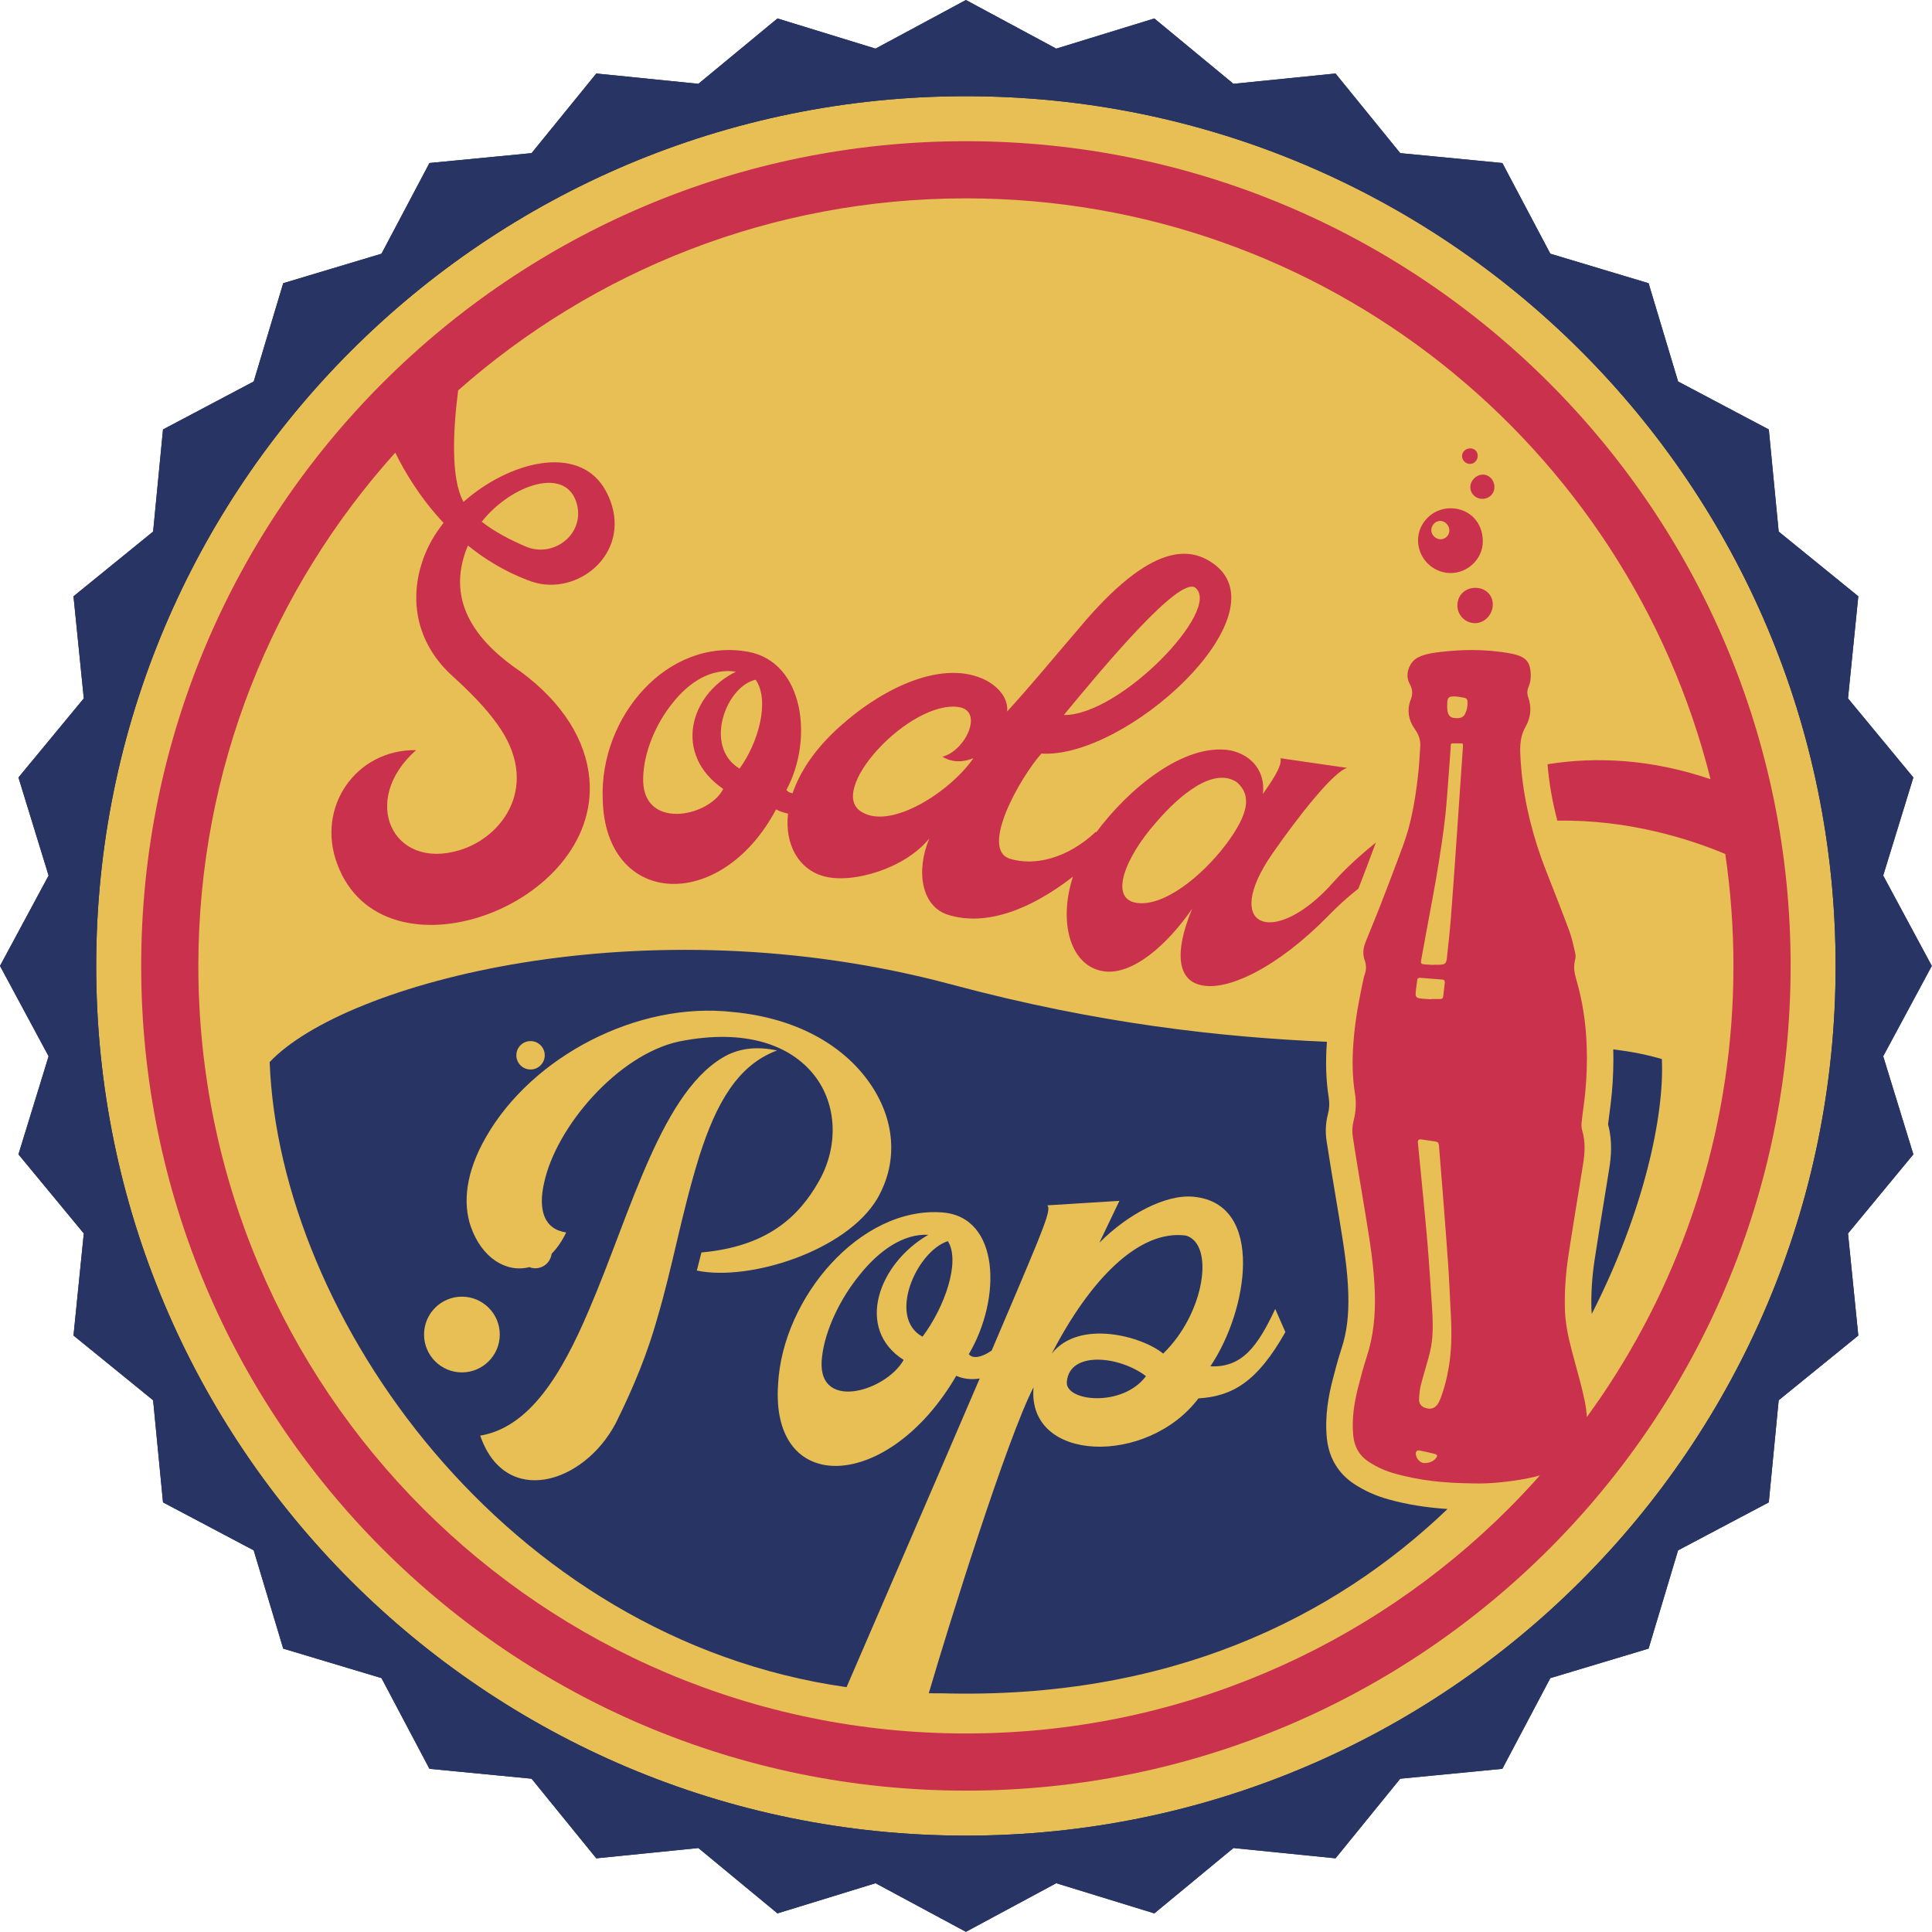
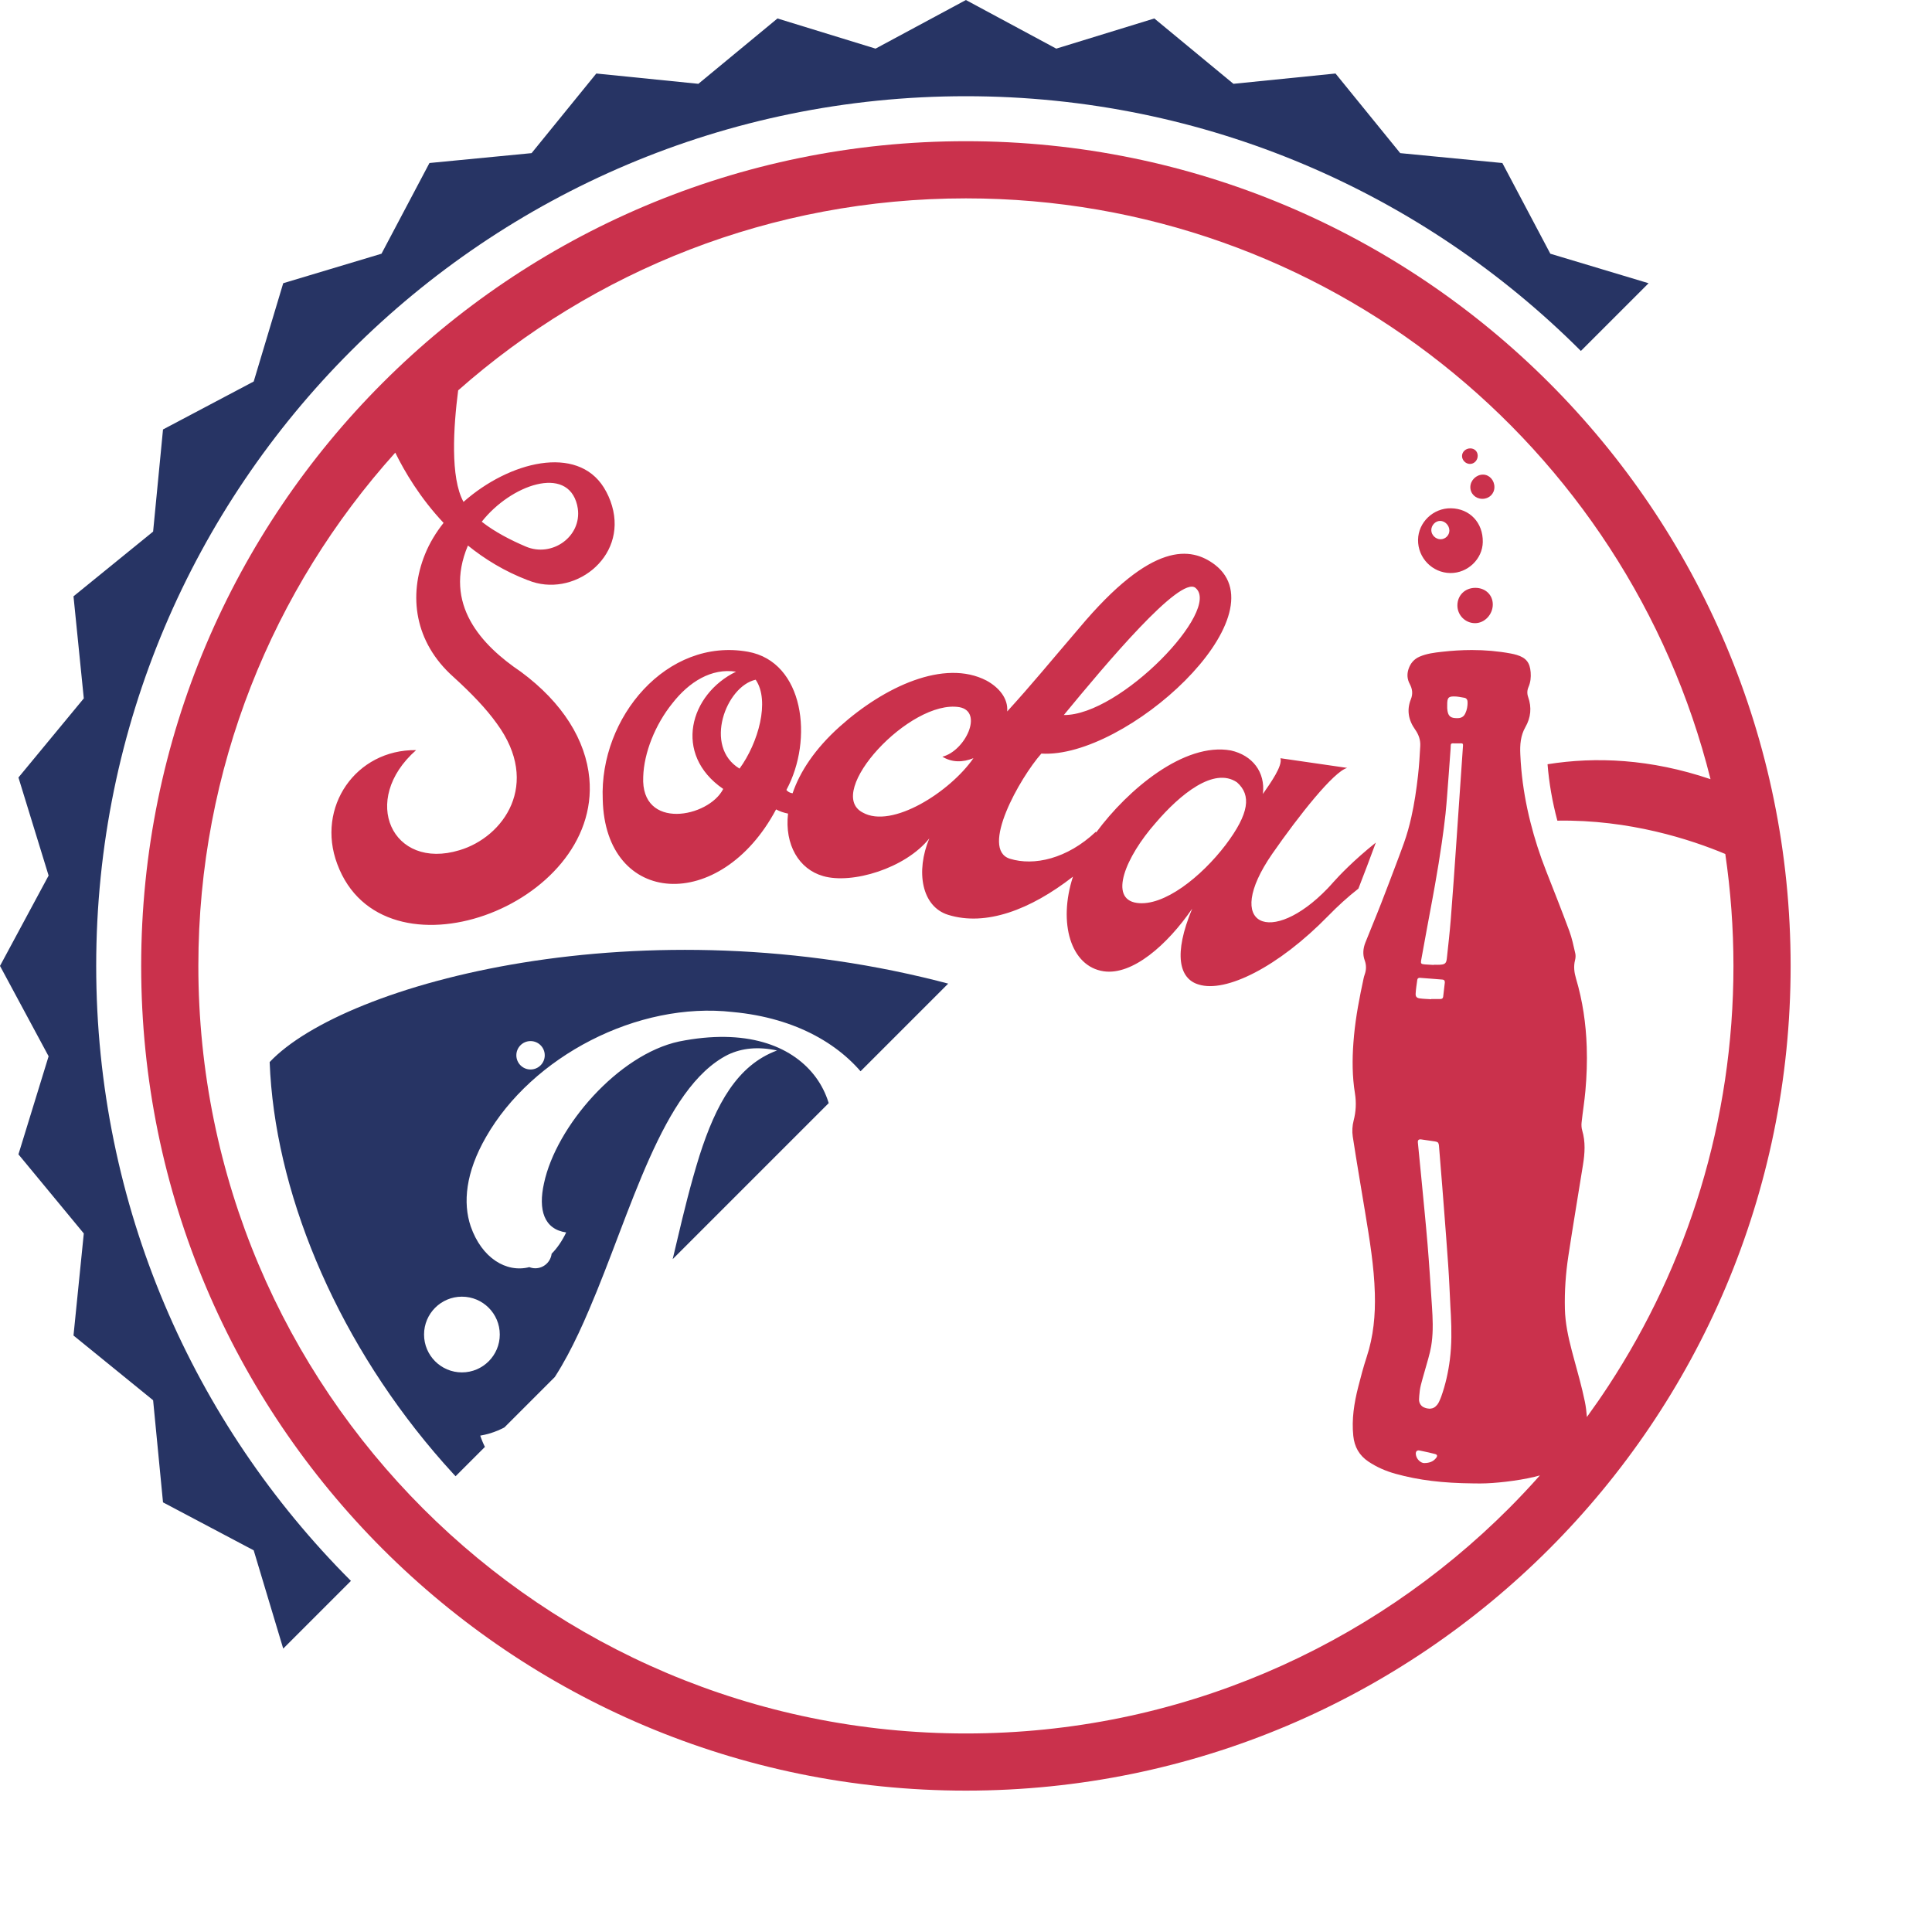
<svg xmlns="http://www.w3.org/2000/svg" height="436.9" preserveAspectRatio="xMidYMid meet" version="1.0" viewBox="0.0 0.0 436.9 436.9" width="436.9" zoomAndPan="magnify">
  <defs>
    <clipPath id="a">
      <path d="M 0 0 L 436.859 0 L 436.859 436.859 L 0 436.859 Z M 0 0" />
    </clipPath>
    <clipPath id="b">
-       <path d="M 0 0 L 436.859 0 L 436.859 436.859 L 0 436.859 Z M 0 0" />
+       <path d="M 0 0 L 436.859 0 L 0 436.859 Z M 0 0" />
    </clipPath>
  </defs>
  <g>
    <g clip-path="url(#a)" id="change1_2">
-       <path d="M 432.684 261.043 L 417.906 278.93 L 420.234 302.016 L 402.23 316.648 L 399.992 339.742 L 379.48 350.59 L 372.809 372.812 L 350.586 379.488 L 339.738 399.996 L 316.645 402.234 L 302.012 420.238 L 278.926 417.91 L 261.039 432.688 L 238.859 425.867 L 218.43 436.859 L 197.996 425.867 L 175.816 432.688 L 157.93 417.91 L 134.844 420.238 L 120.211 402.234 L 97.113 399.996 L 86.27 379.484 L 64.047 372.812 L 57.371 350.59 L 36.863 339.742 L 34.625 316.648 L 16.621 302.012 L 18.949 278.93 L 4.172 261.043 L 10.992 238.863 L 0 218.43 L 10.992 198 L 4.172 175.82 L 18.949 157.934 L 16.621 134.848 L 34.625 120.211 L 36.863 97.117 L 57.375 86.27 L 64.047 64.047 L 86.27 57.375 L 97.117 36.863 L 120.211 34.629 L 134.848 16.625 L 157.93 18.953 L 175.816 4.176 L 197.996 10.996 L 218.43 0.004 L 238.859 10.996 L 261.039 4.176 L 278.926 18.953 L 302.012 16.625 L 316.645 34.629 L 339.742 36.867 L 350.59 57.375 L 372.809 64.051 L 379.484 86.273 L 399.996 97.121 L 402.23 120.215 L 420.234 134.848 L 417.906 157.934 L 432.684 175.82 L 425.863 198 L 436.855 218.43 L 425.863 238.863 L 432.684 261.043" fill="#273464" />
-     </g>
+       </g>
    <g id="change2_1">
-       <path d="M 415.102 218.43 C 415.102 327.051 327.047 415.105 218.43 415.105 C 109.809 415.105 21.754 327.051 21.754 218.43 C 21.754 109.812 109.809 21.758 218.43 21.758 C 327.047 21.758 415.102 109.812 415.102 218.43" fill="#e8bf55" />
-     </g>
+       </g>
    <g clip-path="url(#b)" id="change1_1">
      <path d="M 263.035 306.102 C 258.332 302.195 244.047 298.234 237.848 306.098 C 246.391 289.559 257.477 277.98 268.191 279.41 C 274.742 281.363 272.438 296.988 263.035 306.102 Z M 198.402 271.035 C 191.398 282.887 169.523 289.762 157.699 287.348 L 157.57 287.355 L 158.621 283.227 C 173.363 281.91 180.562 275.297 185.172 267.141 C 189.664 259.25 189.332 249.691 184.062 243.066 C 178.797 236.441 168.711 232.48 153.551 235.523 C 139.828 238.48 125.754 254.707 123.016 267.602 C 121.684 273.59 123.004 277.969 128.035 278.703 C 127.09 280.68 125.973 282.273 124.746 283.516 C 124.52 285.367 122.961 286.805 121.047 286.805 C 120.57 286.805 120.121 286.707 119.703 286.547 C 114.488 287.887 108.926 284.496 106.434 277.297 C 104.66 272.027 105.281 265.164 109.898 257.137 C 120.309 238.91 144.191 226.398 165.727 228.859 C 180.113 230.195 190.598 236.363 196.492 244.656 C 202.391 252.945 203.254 262.602 198.402 271.035 Z M 139.254 321.82 C 131.98 335.656 114.207 340.965 108.598 324.652 C 119.766 322.773 127.016 310.777 133.195 296.223 C 142.707 274.117 149.742 245.996 164.625 238.508 C 167.812 236.996 171.461 236.637 175.719 237.555 C 166.738 240.867 161.91 249.695 158.18 261.344 C 154.023 274.723 152.234 285.984 148.551 298.414 C 146.508 305.629 143.566 313.156 139.254 321.82 Z M 104.457 310.352 C 99.727 310.352 95.895 306.516 95.895 301.789 C 95.895 297.059 99.727 293.227 104.457 293.227 C 109.184 293.227 113.02 297.059 113.02 301.789 C 113.02 306.516 109.184 310.352 104.457 310.352 Z M 119.977 235.43 C 121.75 235.43 123.188 236.867 123.188 238.641 C 123.188 240.414 121.75 241.852 119.977 241.852 C 118.203 241.852 116.766 240.414 116.766 238.641 C 116.766 236.867 118.203 235.43 119.977 235.43 Z M 306.148 335.531 C 302.617 333.18 300.516 329.648 300.062 325.32 C 299.523 320.117 300.52 315.34 301.32 312.199 C 301.898 309.91 302.551 307.453 303.359 304.988 C 304.551 301.375 305.043 297.461 304.906 292.664 C 304.754 287.078 303.848 281.555 302.887 275.707 L 302.809 275.223 C 302.516 273.43 302.215 271.641 301.914 269.852 C 301.262 265.945 300.586 261.906 299.977 257.906 C 299.68 255.945 299.789 253.883 300.297 251.934 C 300.629 250.656 300.684 249.465 300.477 248.184 C 299.863 244.367 299.727 240.32 300.062 235.59 C 276.555 234.574 248.516 231.574 215.227 222.645 C 145.383 203.918 77.809 222.32 60.98 240.176 C 63.172 297.797 114.473 370.625 191.438 381.531 C 198.855 364.367 211.551 335.051 221.547 311.734 C 219.68 312.035 217.844 311.852 216.25 311.117 C 200.965 337.391 174.141 338.539 175.961 312.973 C 176.973 293.492 194.57 272.719 213.16 274.184 C 226.082 275.215 226.566 293.551 219.094 306.219 C 219.906 307.355 222.059 306.977 224.258 305.402 C 228.703 295.004 232.387 286.312 234.461 281.254 C 236.047 277.215 237.762 273.176 236.805 272.578 L 253.141 271.559 L 248.613 281.023 C 255.156 274.449 263.801 269.977 270.008 270.641 C 286.113 272.258 282.238 296.379 273.711 308.977 C 280.945 309.316 284.441 304.375 288.379 295.996 L 290.676 301.23 C 284.293 312.516 278.723 315.75 271.012 316.23 C 259.504 331.512 232.172 330.852 233.727 313.703 C 227.75 325.281 214.707 366.957 210.031 382.914 C 211.004 382.922 211.973 382.934 212.949 382.922 C 264.438 384.348 301.617 365.875 327.348 341.242 C 322.438 340.918 318.145 340.219 313.992 339.07 C 311.121 338.273 308.48 337.082 306.148 335.531 Z M 214.352 280.668 C 217.266 285.34 213.582 295.672 208.613 302.277 C 200.602 297.926 207.277 282.945 214.352 280.668 Z M 204.348 307.531 C 200.34 314.734 184.109 319.551 185.926 306.582 C 186.617 300.895 189.855 293.871 194.363 288.344 C 198.742 282.824 204.273 278.938 209.934 279.238 C 198.66 285.715 193.285 300.48 204.348 307.531 Z M 359.879 295.84 C 359.793 292.312 360.035 288.641 360.598 284.926 C 361.27 280.488 362.012 275.961 362.727 271.586 C 363.121 269.172 363.516 266.754 363.902 264.336 C 364.336 261.629 364.691 258.055 363.645 254.27 C 363.746 253.387 363.863 252.492 363.988 251.555 C 364.172 250.156 364.363 248.711 364.496 247.219 C 364.805 243.785 364.902 240.492 364.828 237.301 C 368.777 237.797 372.441 238.488 375.805 239.492 C 376.422 252.23 371.691 274.18 359.953 297.137 C 359.914 296.703 359.891 296.273 359.879 295.84 Z M 259.152 311.199 C 253.828 318.352 240.754 316.938 241.258 312.445 C 241.871 305.453 253.094 306.59 259.152 311.199 Z M 218.43 415.105 C 109.809 415.105 21.754 327.051 21.754 218.43 C 21.754 109.812 109.809 21.758 218.43 21.758 C 327.047 21.758 415.102 109.812 415.102 218.43 C 415.102 327.051 327.047 415.105 218.43 415.105 Z M 425.863 238.863 L 436.855 218.43 L 425.863 198 L 432.684 175.82 L 417.906 157.934 L 420.234 134.848 L 402.23 120.215 L 399.996 97.121 L 379.484 86.273 L 372.809 64.051 L 350.59 57.375 L 339.742 36.867 L 316.645 34.629 L 302.012 16.625 L 278.926 18.953 L 261.039 4.176 L 238.859 10.996 L 218.43 0.004 L 197.996 10.996 L 175.816 4.176 L 157.93 18.953 L 134.848 16.625 L 120.211 34.629 L 97.117 36.863 L 86.27 57.375 L 64.047 64.047 L 57.375 86.27 L 36.863 97.117 L 34.625 120.211 L 16.621 134.848 L 18.949 157.934 L 4.172 175.82 L 10.992 198 L 0 218.43 L 10.992 238.863 L 4.172 261.043 L 18.949 278.93 L 16.621 302.012 L 34.625 316.648 L 36.863 339.742 L 57.371 350.59 L 64.047 372.812 L 86.27 379.484 L 97.113 399.996 L 120.211 402.234 L 134.844 420.238 L 157.93 417.91 L 175.816 432.688 L 197.996 425.867 L 218.43 436.859 L 238.859 425.867 L 261.039 432.688 L 278.926 417.91 L 302.012 420.238 L 316.645 402.234 L 339.738 399.996 L 350.586 379.488 L 372.809 372.812 L 379.48 350.59 L 399.992 339.742 L 402.23 316.648 L 420.234 302.016 L 417.906 278.93 L 432.684 261.043 L 425.863 238.863" fill="#273464" />
    </g>
    <g id="change3_1">
      <path d="M 108.941 117.98 C 115.5 109.641 128.289 105.094 130.508 114.188 C 130.57 114.449 130.621 114.715 130.66 114.98 C 131.578 121.34 124.836 126.121 118.922 123.605 C 115.527 122.164 111.852 120.277 108.941 117.98 Z M 320.504 221.574 C 320.504 221.566 320.508 221.566 320.508 221.562 C 320.516 221.484 320.539 221.418 320.57 221.363 C 320.582 221.344 320.598 221.328 320.613 221.312 C 320.637 221.277 320.664 221.246 320.695 221.223 C 320.719 221.207 320.742 221.199 320.766 221.188 C 320.801 221.172 320.832 221.152 320.871 221.145 C 320.898 221.137 320.934 221.137 320.965 221.133 C 320.992 221.129 321.016 221.121 321.043 221.121 C 321.066 221.121 321.094 221.125 321.121 221.125 C 321.918 221.188 322.715 221.25 323.508 221.309 C 324.398 221.379 325.293 221.445 326.184 221.52 C 326.281 221.527 326.367 221.547 326.441 221.578 C 326.629 221.664 326.719 221.836 326.723 222.062 C 326.727 222.102 326.734 222.133 326.73 222.176 C 326.648 222.922 326.559 223.664 326.473 224.41 C 326.434 224.742 326.395 225.074 326.355 225.406 C 326.352 225.426 326.344 225.438 326.34 225.457 C 326.328 225.523 326.312 225.59 326.285 225.641 C 326.281 225.652 326.27 225.656 326.266 225.668 C 326.23 225.719 326.195 225.766 326.148 225.801 C 326.137 225.809 326.117 225.812 326.105 225.82 C 326.059 225.848 326.012 225.875 325.957 225.887 C 325.926 225.898 325.883 225.898 325.848 225.902 C 325.805 225.906 325.766 225.918 325.719 225.918 C 325.715 225.918 325.715 225.918 325.715 225.918 C 325.543 225.918 325.371 225.918 325.199 225.918 C 325.145 225.918 325.086 225.918 325.031 225.918 C 324.574 225.918 324.117 225.918 323.66 225.918 C 323.66 225.922 323.66 225.926 323.66 225.93 C 323.656 225.941 323.656 225.953 323.656 225.965 C 322.805 225.91 321.945 225.895 321.102 225.781 C 320.738 225.734 320.484 225.637 320.328 225.461 C 320.25 225.371 320.195 225.266 320.164 225.137 C 320.133 225.008 320.121 224.855 320.133 224.68 C 320.191 223.641 320.363 222.605 320.504 221.574 Z M 331.867 158.66 C 331.883 158.938 331.871 159.211 331.852 159.477 C 331.812 159.898 331.738 160.309 331.605 160.715 C 331.602 160.723 331.598 160.734 331.594 160.746 C 331.523 160.953 331.441 161.16 331.344 161.367 C 331.105 161.867 330.762 162.172 330.289 162.309 C 330.133 162.355 329.961 162.383 329.777 162.395 C 329.773 162.395 329.77 162.395 329.766 162.395 C 329.641 162.398 329.516 162.402 329.398 162.402 C 329.355 162.402 329.32 162.398 329.281 162.398 C 329.199 162.395 329.121 162.391 329.043 162.383 C 328.945 162.379 328.852 162.367 328.766 162.352 C 328.695 162.34 328.629 162.328 328.566 162.312 C 328.484 162.293 328.406 162.27 328.336 162.242 C 328.281 162.219 328.223 162.199 328.176 162.172 C 328.109 162.137 328.051 162.098 327.992 162.055 C 327.945 162.023 327.902 161.992 327.863 161.953 C 327.812 161.906 327.766 161.844 327.723 161.785 C 327.688 161.742 327.652 161.703 327.625 161.656 C 327.586 161.586 327.551 161.504 327.516 161.426 C 327.496 161.371 327.473 161.324 327.453 161.266 C 327.422 161.172 327.398 161.059 327.375 160.949 C 327.363 160.891 327.348 160.844 327.336 160.781 C 327.309 160.617 327.289 160.434 327.277 160.234 C 327.273 160.223 327.273 160.211 327.27 160.199 C 327.262 160.047 327.266 159.895 327.27 159.742 C 327.27 159.668 327.27 159.59 327.27 159.516 C 327.27 159.297 327.27 159.105 327.277 158.93 C 327.281 158.875 327.285 158.828 327.289 158.777 C 327.301 158.664 327.309 158.555 327.324 158.457 C 327.332 158.406 327.344 158.359 327.352 158.312 C 327.371 158.234 327.391 158.16 327.418 158.094 C 327.434 158.055 327.453 158.016 327.473 157.98 C 327.5 157.922 327.535 157.871 327.574 157.828 C 327.602 157.801 327.629 157.77 327.656 157.746 C 327.703 157.707 327.758 157.676 327.816 157.645 C 327.852 157.629 327.883 157.609 327.922 157.598 C 327.996 157.57 328.086 157.551 328.18 157.535 C 328.211 157.531 328.238 157.52 328.273 157.516 C 328.41 157.5 328.559 157.492 328.73 157.492 C 328.734 157.492 328.742 157.492 328.746 157.492 C 328.852 157.492 328.98 157.5 329.105 157.504 C 329.195 157.508 329.277 157.508 329.379 157.516 C 329.566 157.527 329.754 157.559 329.941 157.586 C 330.355 157.645 330.766 157.719 331.176 157.801 C 331.441 157.852 331.617 157.988 331.727 158.176 C 331.809 158.312 331.859 158.469 331.867 158.652 C 331.867 158.656 331.867 158.66 331.867 158.66 Z M 326.887 184.059 C 326.969 183.281 327.035 182.504 327.105 181.727 C 327.152 181.227 327.184 180.723 327.227 180.219 C 327.508 176.836 327.723 173.441 327.984 170.055 C 328.02 169.559 328.062 169.066 328.066 168.57 C 328.07 168.488 328.078 168.418 328.094 168.359 C 328.098 168.34 328.109 168.328 328.113 168.312 C 328.129 168.273 328.145 168.238 328.168 168.211 C 328.184 168.195 328.203 168.188 328.223 168.176 C 328.246 168.156 328.27 168.137 328.305 168.125 C 328.332 168.117 328.367 168.117 328.398 168.109 C 328.434 168.105 328.461 168.098 328.5 168.098 C 328.512 168.098 328.523 168.098 328.535 168.098 C 329.164 168.117 329.793 168.117 330.422 168.098 C 330.434 168.098 330.445 168.098 330.457 168.098 C 330.496 168.098 330.523 168.105 330.555 168.109 C 330.586 168.117 330.625 168.117 330.648 168.125 C 330.684 168.137 330.703 168.156 330.727 168.172 C 330.742 168.188 330.766 168.195 330.777 168.211 C 330.797 168.238 330.809 168.273 330.816 168.309 C 330.824 168.328 330.836 168.34 330.836 168.359 C 330.848 168.418 330.848 168.488 330.84 168.562 C 330.84 168.57 330.844 168.574 330.844 168.578 C 330.605 171.996 330.371 175.414 330.137 178.836 C 329.898 182.336 329.66 185.836 329.418 189.332 C 329.367 190.031 329.32 190.727 329.273 191.426 C 329.098 193.938 328.926 196.449 328.746 198.961 C 328.531 201.918 328.316 204.875 328.082 207.832 C 327.844 210.809 327.508 213.781 327.184 216.754 C 327.152 217.031 327.109 217.254 327.047 217.434 C 326.996 217.57 326.934 217.676 326.852 217.77 C 326.703 217.941 326.484 218.043 326.176 218.102 C 326.016 218.129 325.844 218.148 325.629 218.164 C 325.453 218.172 325.273 218.176 325.098 218.176 C 325.047 218.176 324.992 218.176 324.941 218.176 C 324.715 218.172 324.484 218.168 324.258 218.168 C 324.238 218.168 324.223 218.168 324.203 218.168 C 324.203 218.172 324.203 218.176 324.199 218.184 C 324.199 218.191 324.199 218.203 324.199 218.211 C 323.871 218.191 323.547 218.172 323.219 218.152 C 322.883 218.133 322.543 218.121 322.207 218.09 C 321.77 218.051 321.531 218.004 321.418 217.863 C 321.336 217.758 321.32 217.602 321.348 217.355 C 321.359 217.27 321.375 217.172 321.395 217.059 C 321.711 215.266 322.043 213.477 322.375 211.688 C 322.508 210.969 322.633 210.25 322.77 209.531 C 322.848 209.098 322.93 208.668 323.012 208.234 C 323.328 206.551 323.641 204.871 323.949 203.188 C 324.145 202.129 324.336 201.07 324.523 200.012 C 325.086 196.852 325.602 193.688 326.059 190.512 C 326.367 188.363 326.652 186.215 326.887 184.059 Z M 324.961 329.34 C 324.934 329.438 324.879 329.547 324.785 329.668 C 324.277 330.324 323.629 330.73 322.531 330.836 C 322.383 330.848 322.23 330.855 322.066 330.859 C 322.062 330.859 322.062 330.859 322.059 330.859 C 322.012 330.859 321.961 330.844 321.91 330.84 C 321.863 330.832 321.816 330.832 321.766 330.82 C 321.711 330.805 321.652 330.777 321.598 330.754 C 321.551 330.738 321.508 330.727 321.461 330.703 C 321.402 330.676 321.348 330.637 321.293 330.605 C 321.246 330.574 321.199 330.551 321.152 330.52 C 321.102 330.48 321.055 330.434 321.004 330.391 C 320.961 330.352 320.91 330.32 320.867 330.273 C 320.824 330.23 320.785 330.18 320.742 330.133 C 320.699 330.082 320.652 330.035 320.609 329.977 C 320.578 329.934 320.555 329.879 320.52 329.832 C 320.48 329.77 320.438 329.707 320.402 329.637 C 320.375 329.586 320.359 329.531 320.34 329.477 C 320.309 329.406 320.273 329.336 320.25 329.258 C 320.234 329.207 320.23 329.152 320.219 329.098 C 320.203 329.016 320.18 328.938 320.172 328.852 C 320.172 328.852 320.172 328.848 320.172 328.848 C 320.16 328.703 320.168 328.574 320.191 328.465 C 320.195 328.426 320.215 328.402 320.227 328.367 C 320.246 328.301 320.273 328.238 320.312 328.188 C 320.336 328.16 320.367 328.141 320.395 328.117 C 320.438 328.082 320.488 328.051 320.547 328.031 C 320.586 328.02 320.629 328.012 320.672 328.008 C 320.703 328.004 320.727 327.988 320.766 327.988 C 320.832 327.988 320.906 327.996 320.984 328.012 C 321.195 328.051 321.406 328.098 321.613 328.141 C 322.594 328.336 323.566 328.559 324.531 328.812 C 324.898 328.91 325.027 329.09 324.961 329.34 Z M 324.941 317.746 C 324.832 317.879 324.715 317.992 324.594 318.094 C 324.555 318.125 324.52 318.156 324.48 318.184 C 324.32 318.297 324.148 318.387 323.969 318.449 C 323.93 318.461 323.891 318.465 323.852 318.477 C 323.699 318.52 323.539 318.543 323.379 318.551 C 323.348 318.551 323.316 318.562 323.285 318.562 C 323.258 318.562 323.227 318.555 323.195 318.551 C 323.062 318.547 322.93 318.527 322.793 318.504 C 322.73 318.492 322.672 318.484 322.609 318.469 C 322.41 318.418 322.203 318.352 321.988 318.254 C 321.664 318.109 321.43 317.891 321.254 317.645 C 321.012 317.305 320.887 316.895 320.902 316.453 C 320.914 316.18 320.93 315.906 320.949 315.633 C 321.008 314.809 321.117 313.984 321.316 313.195 C 321.824 311.199 322.445 309.234 322.984 307.246 C 323.117 306.754 323.25 306.262 323.367 305.766 C 323.469 305.344 323.555 304.922 323.629 304.5 C 323.848 303.23 323.953 301.953 323.984 300.672 C 323.996 300.246 323.996 299.816 323.992 299.391 C 323.98 298.105 323.91 296.82 323.828 295.535 C 323.664 293.023 323.5 290.516 323.324 288.008 C 323.172 285.805 323.012 283.605 322.828 281.406 C 322.402 276.305 321.879 271.211 321.395 266.109 C 321.148 263.535 320.887 260.957 320.637 258.383 C 320.637 258.379 320.637 258.379 320.637 258.375 C 320.621 258.238 320.629 258.129 320.645 258.031 C 320.652 258 320.668 257.977 320.676 257.949 C 320.695 257.891 320.719 257.84 320.758 257.797 C 320.773 257.777 320.801 257.762 320.828 257.742 C 320.867 257.715 320.918 257.695 320.977 257.68 C 321.012 257.672 321.047 257.664 321.09 257.664 C 321.113 257.66 321.133 257.652 321.156 257.652 C 321.23 257.652 321.316 257.66 321.406 257.672 C 321.473 257.68 321.535 257.691 321.598 257.699 C 322.551 257.84 323.504 257.98 324.457 258.113 C 324.734 258.152 324.914 258.211 325.055 258.297 C 325.094 258.316 325.145 258.332 325.176 258.363 C 325.207 258.391 325.219 258.441 325.242 258.48 C 325.301 258.574 325.344 258.699 325.371 258.859 C 325.383 258.93 325.398 258.988 325.406 259.078 C 325.66 262.113 325.906 265.148 326.141 268.188 C 326.281 269.977 326.418 271.766 326.559 273.555 C 326.883 277.727 327.199 281.898 327.492 286.07 C 327.715 289.223 327.836 292.383 327.996 295.539 C 328 295.613 328.004 295.688 328.008 295.766 C 328.039 296.293 328.07 296.824 328.098 297.352 C 328.266 300.723 328.297 304.09 327.871 307.453 C 327.508 310.312 326.887 313.113 325.914 315.832 C 325.77 316.227 325.602 316.609 325.426 316.988 C 325.426 316.992 325.426 316.992 325.422 316.996 C 325.316 317.227 325.191 317.422 325.059 317.602 C 325.023 317.652 324.98 317.699 324.941 317.746 Z M 363.746 313.367 C 362.98 314.531 362.207 315.688 361.414 316.836 C 360.578 318.047 359.727 319.246 358.863 320.438 C 358.766 319.254 358.629 318.078 358.391 316.93 C 357.711 313.633 356.785 310.387 355.902 307.137 C 355.742 306.559 355.59 305.98 355.438 305.402 C 354.633 302.312 353.957 299.211 353.883 295.984 C 353.785 291.973 354.066 287.984 354.668 284.027 C 355.711 277.141 356.879 270.27 357.977 263.387 C 358.395 260.797 358.562 258.211 357.797 255.633 C 357.629 255.066 357.598 254.422 357.66 253.828 C 357.918 251.445 358.309 249.074 358.52 246.688 C 358.82 243.348 358.934 240.023 358.82 236.719 C 358.648 231.52 357.91 226.371 356.398 221.285 C 355.992 219.918 355.816 218.539 356.18 217.117 C 356.305 216.633 356.344 216.07 356.23 215.59 C 355.836 213.887 355.488 212.156 354.883 210.527 C 353.199 205.973 351.41 201.461 349.633 196.941 C 348.207 193.32 347.023 189.645 346.086 185.914 C 345.105 182.016 344.398 178.055 344.031 174.016 C 343.93 172.875 343.848 171.727 343.801 170.574 C 343.703 168.434 343.848 166.363 344.945 164.438 C 346.184 162.273 346.414 159.984 345.57 157.609 C 345.301 156.844 345.336 156.09 345.664 155.332 C 346.117 154.277 346.23 153.16 346.141 152.027 C 345.969 149.828 345.109 148.75 343.008 148.109 C 342.57 147.977 342.121 147.875 341.676 147.789 C 338.738 147.242 335.797 146.996 332.848 146.996 C 330.598 146.996 328.344 147.141 326.086 147.395 C 324.359 147.586 322.641 147.797 321.027 148.492 C 319.754 149.047 318.953 150.004 318.52 151.301 C 318.137 152.461 318.219 153.594 318.797 154.672 C 319.395 155.789 319.547 156.895 319.055 158.121 C 318.07 160.57 318.516 162.871 320.02 164.984 C 320.812 166.102 321.246 167.324 321.176 168.672 C 321.055 170.934 320.918 173.199 320.66 175.445 C 320.301 178.59 319.848 181.723 319.152 184.801 C 318.707 186.785 318.164 188.75 317.473 190.68 C 316.918 192.234 316.332 193.781 315.75 195.332 C 314.613 198.363 313.453 201.387 312.285 204.406 C 311.148 207.336 309.918 210.227 308.766 213.148 C 308.246 214.457 308.121 215.828 308.613 217.176 C 309.012 218.273 308.988 219.332 308.598 220.41 C 308.492 220.695 308.422 220.992 308.355 221.289 C 307.434 225.555 306.605 229.832 306.195 234.184 C 306.145 234.727 306.102 235.27 306.059 235.812 C 305.777 239.625 305.789 243.434 306.402 247.227 C 306.742 249.336 306.641 251.367 306.102 253.441 C 305.809 254.574 305.734 255.848 305.91 257.004 C 306.785 262.762 307.785 268.504 308.727 274.254 C 309.719 280.301 310.734 286.344 310.906 292.5 C 311.043 297.398 310.602 302.184 309.059 306.863 C 308.324 309.102 307.715 311.391 307.137 313.676 C 306.219 317.289 305.641 320.945 306.031 324.703 C 306.289 327.188 307.371 329.137 309.473 330.535 C 311.367 331.797 313.422 332.684 315.598 333.285 C 320.871 334.746 326.273 335.387 333.09 335.453 C 333.477 335.457 333.852 335.465 334.254 335.465 C 334.477 335.465 334.703 335.465 334.934 335.465 C 337.812 335.465 343.156 334.902 346.996 333.969 C 347.41 333.867 347.82 333.758 348.23 333.648 C 347.074 334.949 345.906 336.234 344.711 337.496 C 343.59 338.688 342.453 339.867 341.297 341.027 C 309.875 372.516 266.43 392.004 218.43 392.004 C 122.566 392.004 44.855 314.293 44.855 218.43 C 44.855 173.801 61.707 133.113 89.387 102.359 C 91.48 106.625 94.992 112.598 100.309 118.242 C 98.57 120.445 97.129 122.82 96.129 125.297 C 92.316 134.66 93.723 145.211 102.508 153.051 C 106.672 156.836 109.984 160.305 112.348 163.621 C 122.445 177.367 113.82 189.328 103.902 192.266 C 88.691 196.887 81.293 180.922 94.102 169.629 C 80.445 169.461 71.445 182.547 76.262 195.379 C 86.523 223.094 135.949 205.07 133.273 176.023 C 132.465 167.402 127.289 158.938 117.793 151.918 C 108.906 145.918 100.191 136.691 105.816 123.367 C 109.629 126.449 114.098 129.195 119.316 131.191 C 119.316 131.191 119.348 131.203 119.398 131.215 C 129.5 135.367 141.883 126.27 138.398 114.383 C 137.98 112.949 137.367 111.562 136.551 110.25 C 130.473 100.523 115.184 104.324 104.82 113.496 C 101.785 108.039 102.547 96.484 103.609 88.277 C 134.207 61.262 174.398 44.859 218.43 44.859 C 299.723 44.859 367.953 100.754 386.816 176.203 C 373.227 171.598 360.836 171.086 349.961 172.824 C 350.301 177.062 351.031 181.297 352.18 185.582 C 368.512 185.301 382.41 189.871 390.156 193.117 C 391.363 201.383 392 209.832 392 218.43 C 392 253.473 381.605 286.086 363.746 313.367 Z M 218.43 31.93 C 115.43 31.93 31.926 115.43 31.926 218.43 C 31.926 321.434 115.43 404.93 218.43 404.93 C 321.43 404.93 404.93 321.434 404.93 218.43 C 404.93 115.43 321.43 31.93 218.43 31.93 Z M 330.621 103.121 C 330.625 102.18 331.449 101.41 332.457 101.398 C 333.438 101.387 334.164 102.09 334.168 103.062 C 334.172 104.09 333.375 104.926 332.398 104.914 C 331.445 104.906 330.613 104.066 330.621 103.121 Z M 337.945 110.168 C 337.934 111.668 336.758 112.809 335.227 112.805 C 333.668 112.805 332.473 111.625 332.5 110.113 C 332.527 108.617 333.844 107.328 335.348 107.328 C 336.793 107.324 337.957 108.598 337.945 110.168 Z M 337.578 136.699 C 337.574 138.977 335.715 140.934 333.555 140.922 C 331.348 140.91 329.57 139.121 329.574 136.906 C 329.578 134.629 331.301 132.934 333.625 132.934 C 335.91 132.934 337.582 134.527 337.578 136.699 Z M 325.781 121.949 C 324.676 121.961 323.676 120.984 323.672 119.895 C 323.664 118.781 324.602 117.801 325.66 117.797 C 326.785 117.797 327.77 118.828 327.762 119.996 C 327.754 121.051 326.852 121.941 325.781 121.949 Z M 335.316 122.566 C 335.387 118.199 332.367 115.004 328.109 114.941 C 324.109 114.883 320.73 118.117 320.676 122.066 C 320.613 126.152 323.902 129.543 327.973 129.586 C 331.898 129.629 335.258 126.422 335.316 122.566 Z M 277.168 191.055 C 271.664 198.277 263.168 205.066 257.059 204.18 C 250.699 203.258 254.477 193.875 261.34 186.086 C 266.859 179.629 274.516 173.355 279.73 176.914 C 283.004 179.805 282.531 183.941 277.168 191.055 Z M 195.082 183.738 C 186.34 179.176 205.82 158.047 216.98 159.922 C 222.461 160.961 218.266 169.816 213.109 171.121 C 215.332 172.469 217.723 172.422 220.133 171.453 C 214.871 179.055 201.699 187.504 195.082 183.738 Z M 167.238 173.812 C 159.016 168.84 164.184 155.176 170.887 153.711 C 174.16 158.473 171.492 167.992 167.238 173.812 Z M 145.457 175.645 C 145.621 170.277 148.145 163.879 152.051 159.043 C 155.828 154.199 160.883 151.035 166.441 151.895 C 156.012 156.961 152.098 170.547 163.547 178.41 C 160.281 184.898 144.859 187.875 145.457 175.645 Z M 270.336 132.934 C 276.336 137.828 253.328 161.828 240.57 161.695 C 250.094 150.141 266.848 130.137 270.336 132.934 Z M 301.598 199.406 C 301.141 199.914 300.688 200.43 300.215 200.922 C 287.539 214.078 276.352 209.5 287.695 193.094 C 293.809 184.305 301.602 174.484 304.648 173.652 L 289.562 171.465 C 290.074 173.195 287.355 177 285.59 179.547 C 286.188 174.539 283.164 170.789 278.355 169.711 C 267.812 167.797 255.047 178.551 247.914 188.211 C 247.902 188.227 247.891 188.246 247.879 188.262 L 247.82 188.086 C 241.297 194.242 233.797 195.875 228.383 194.195 C 221.52 192.066 230.629 175.895 235.492 170.414 C 254.648 171.605 289.961 139.418 274.727 127.699 C 269.383 123.668 260.586 122.258 244.023 142.055 C 236.789 150.5 233.566 154.512 227.762 160.891 C 228.016 157.938 225.891 155.43 223.07 153.895 C 213.52 148.953 199.945 155.297 189.891 164.316 C 184.254 169.359 180.855 174.59 179.234 179.395 C 178.652 179.309 178.164 179.066 177.836 178.637 C 183.992 167.266 181.855 149.672 169.137 147.383 C 150.84 144.109 135.527 162.223 136.301 180.762 C 136.84 205.047 162.941 206.645 175.5 183.039 C 176.359 183.496 177.27 183.801 178.203 183.984 C 177.41 191.047 180.672 196.559 186.141 198.113 C 192.676 200.008 204.754 196.367 210.152 189.598 C 207.039 197.074 208.402 205.016 214.422 206.883 C 222.93 209.52 232.984 205.762 242.637 198.246 C 239.238 208.734 242.137 218.566 249.594 219.648 C 256.074 220.59 263.949 213.711 269.598 205.488 C 265.301 215.816 266.66 221.359 271.059 222.637 C 277.195 224.578 289.07 218.684 300.391 207.086 C 302.523 204.898 304.785 202.836 307.188 200.953 C 308.512 197.539 309.852 194.031 311.129 190.543 C 306.066 194.586 302.801 198.062 301.598 199.406" fill="#ca314c" />
    </g>
  </g>
</svg>